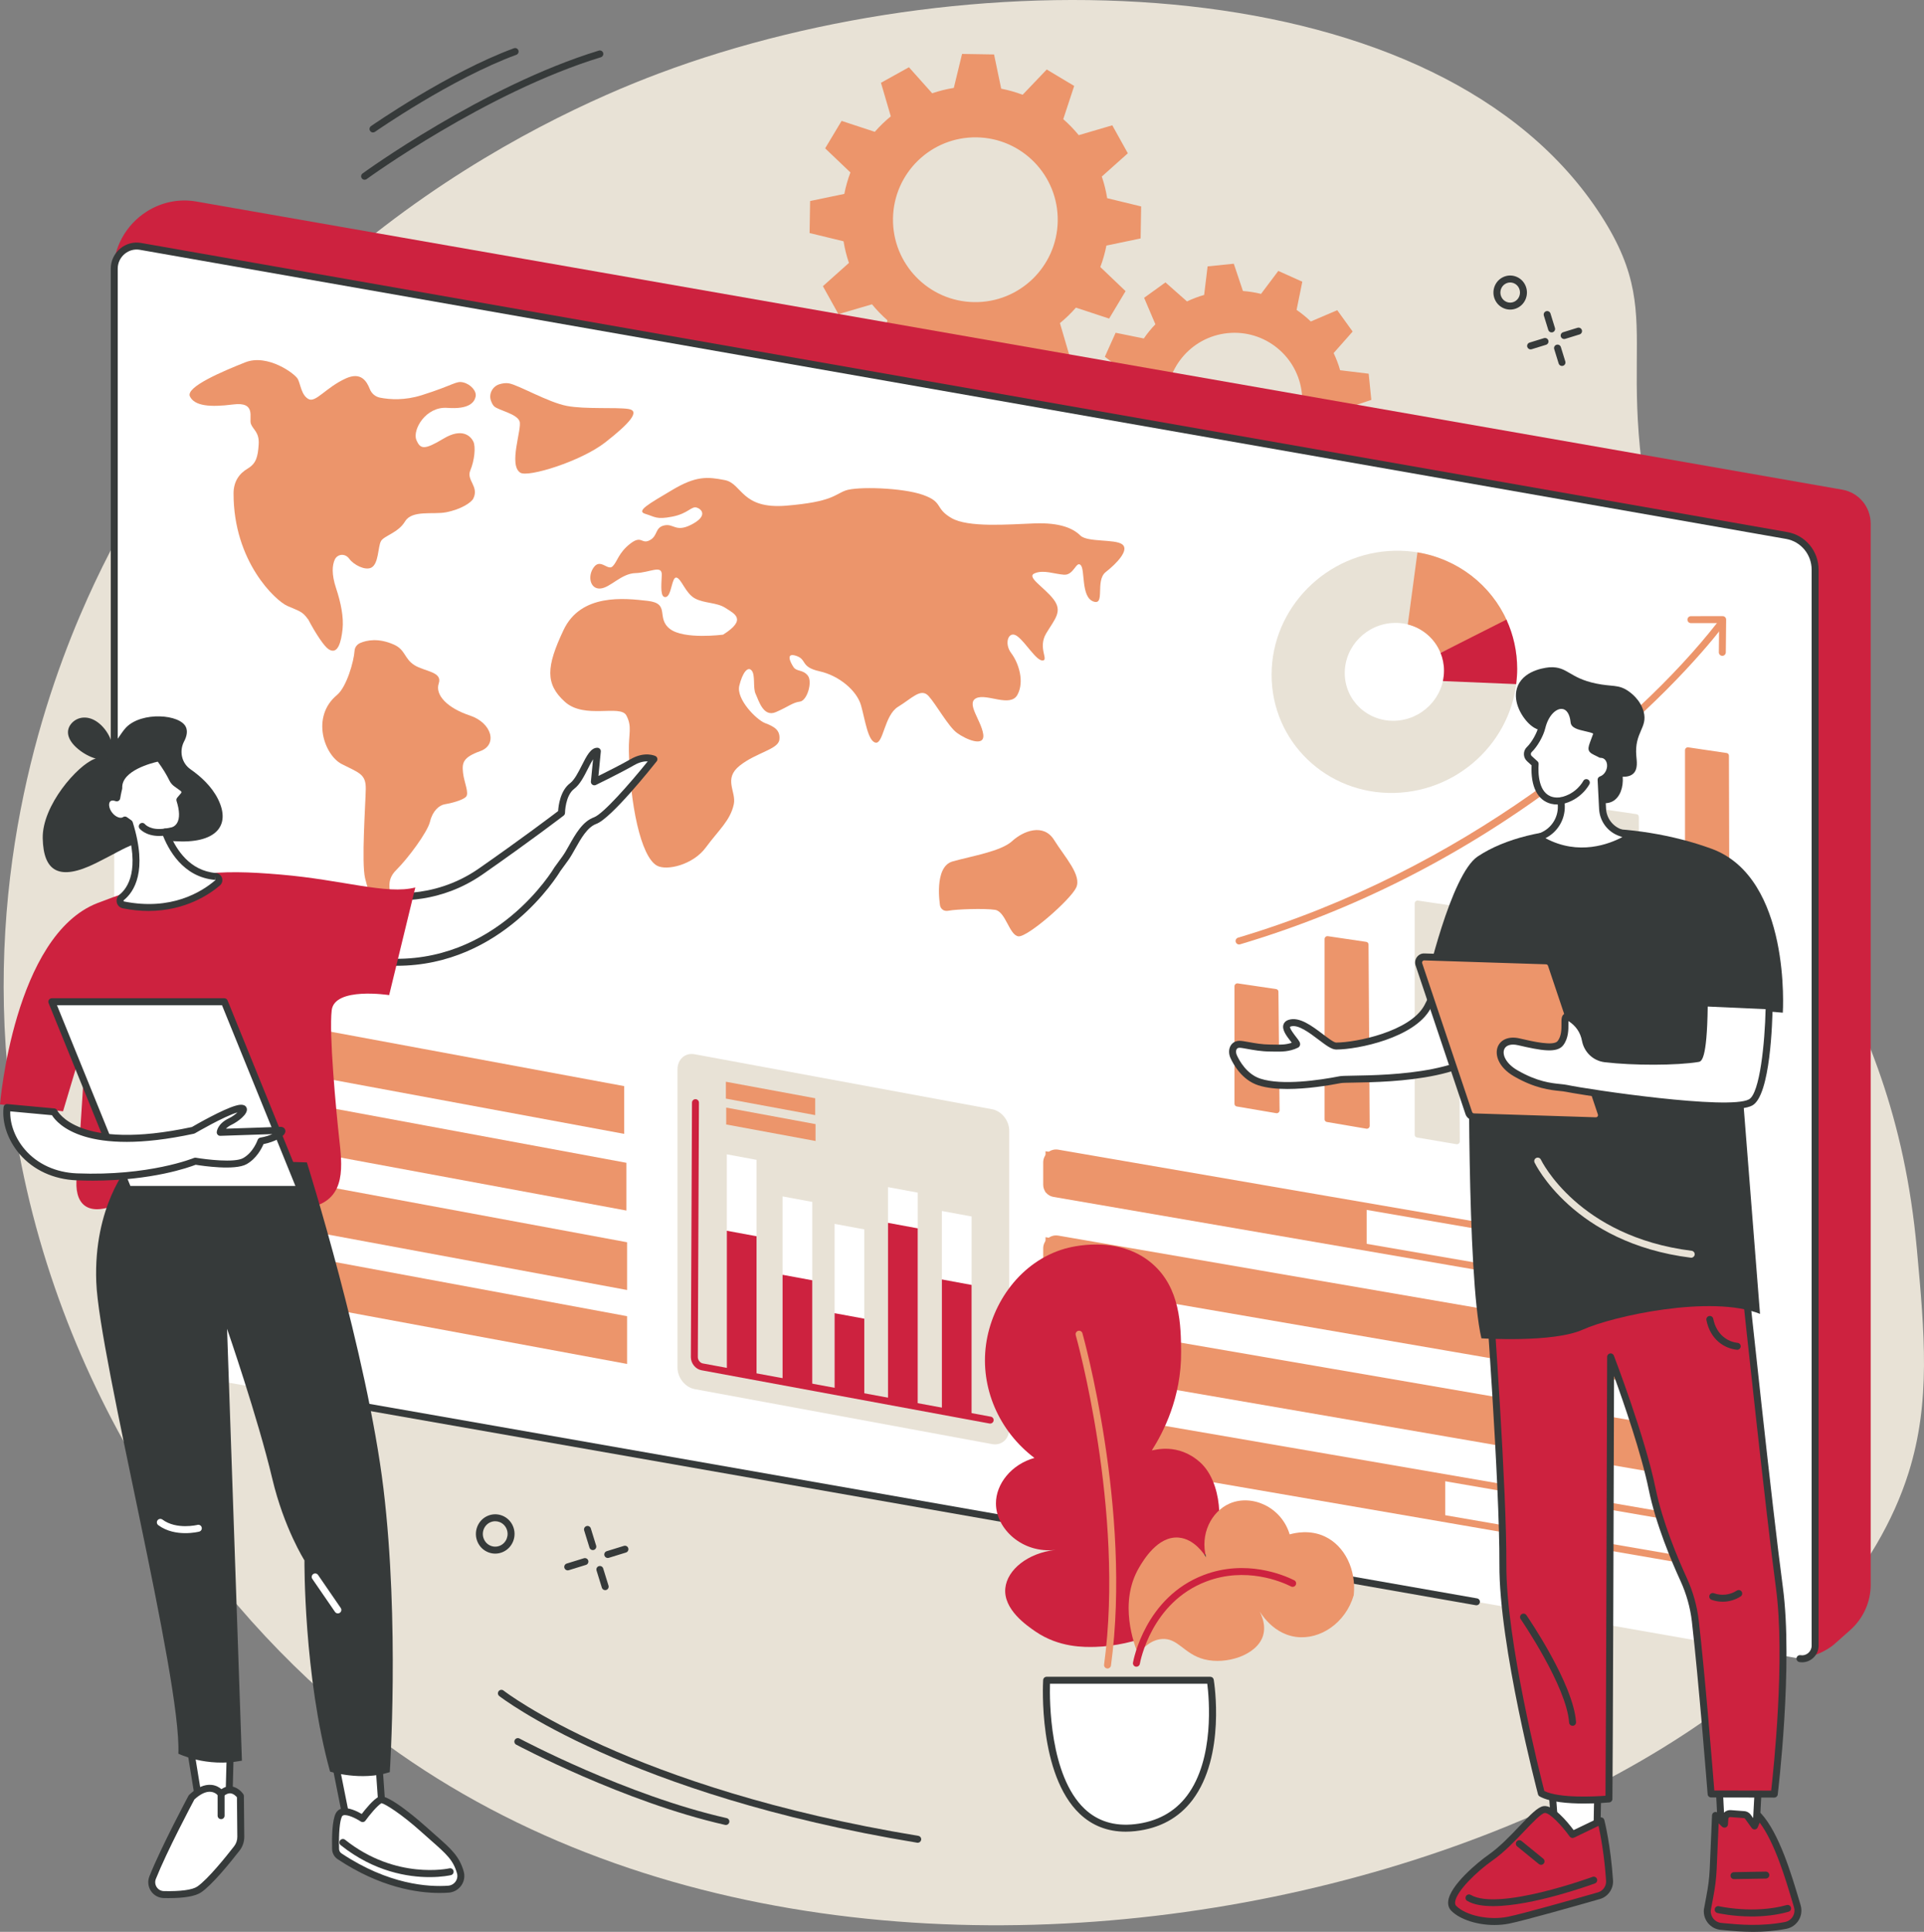
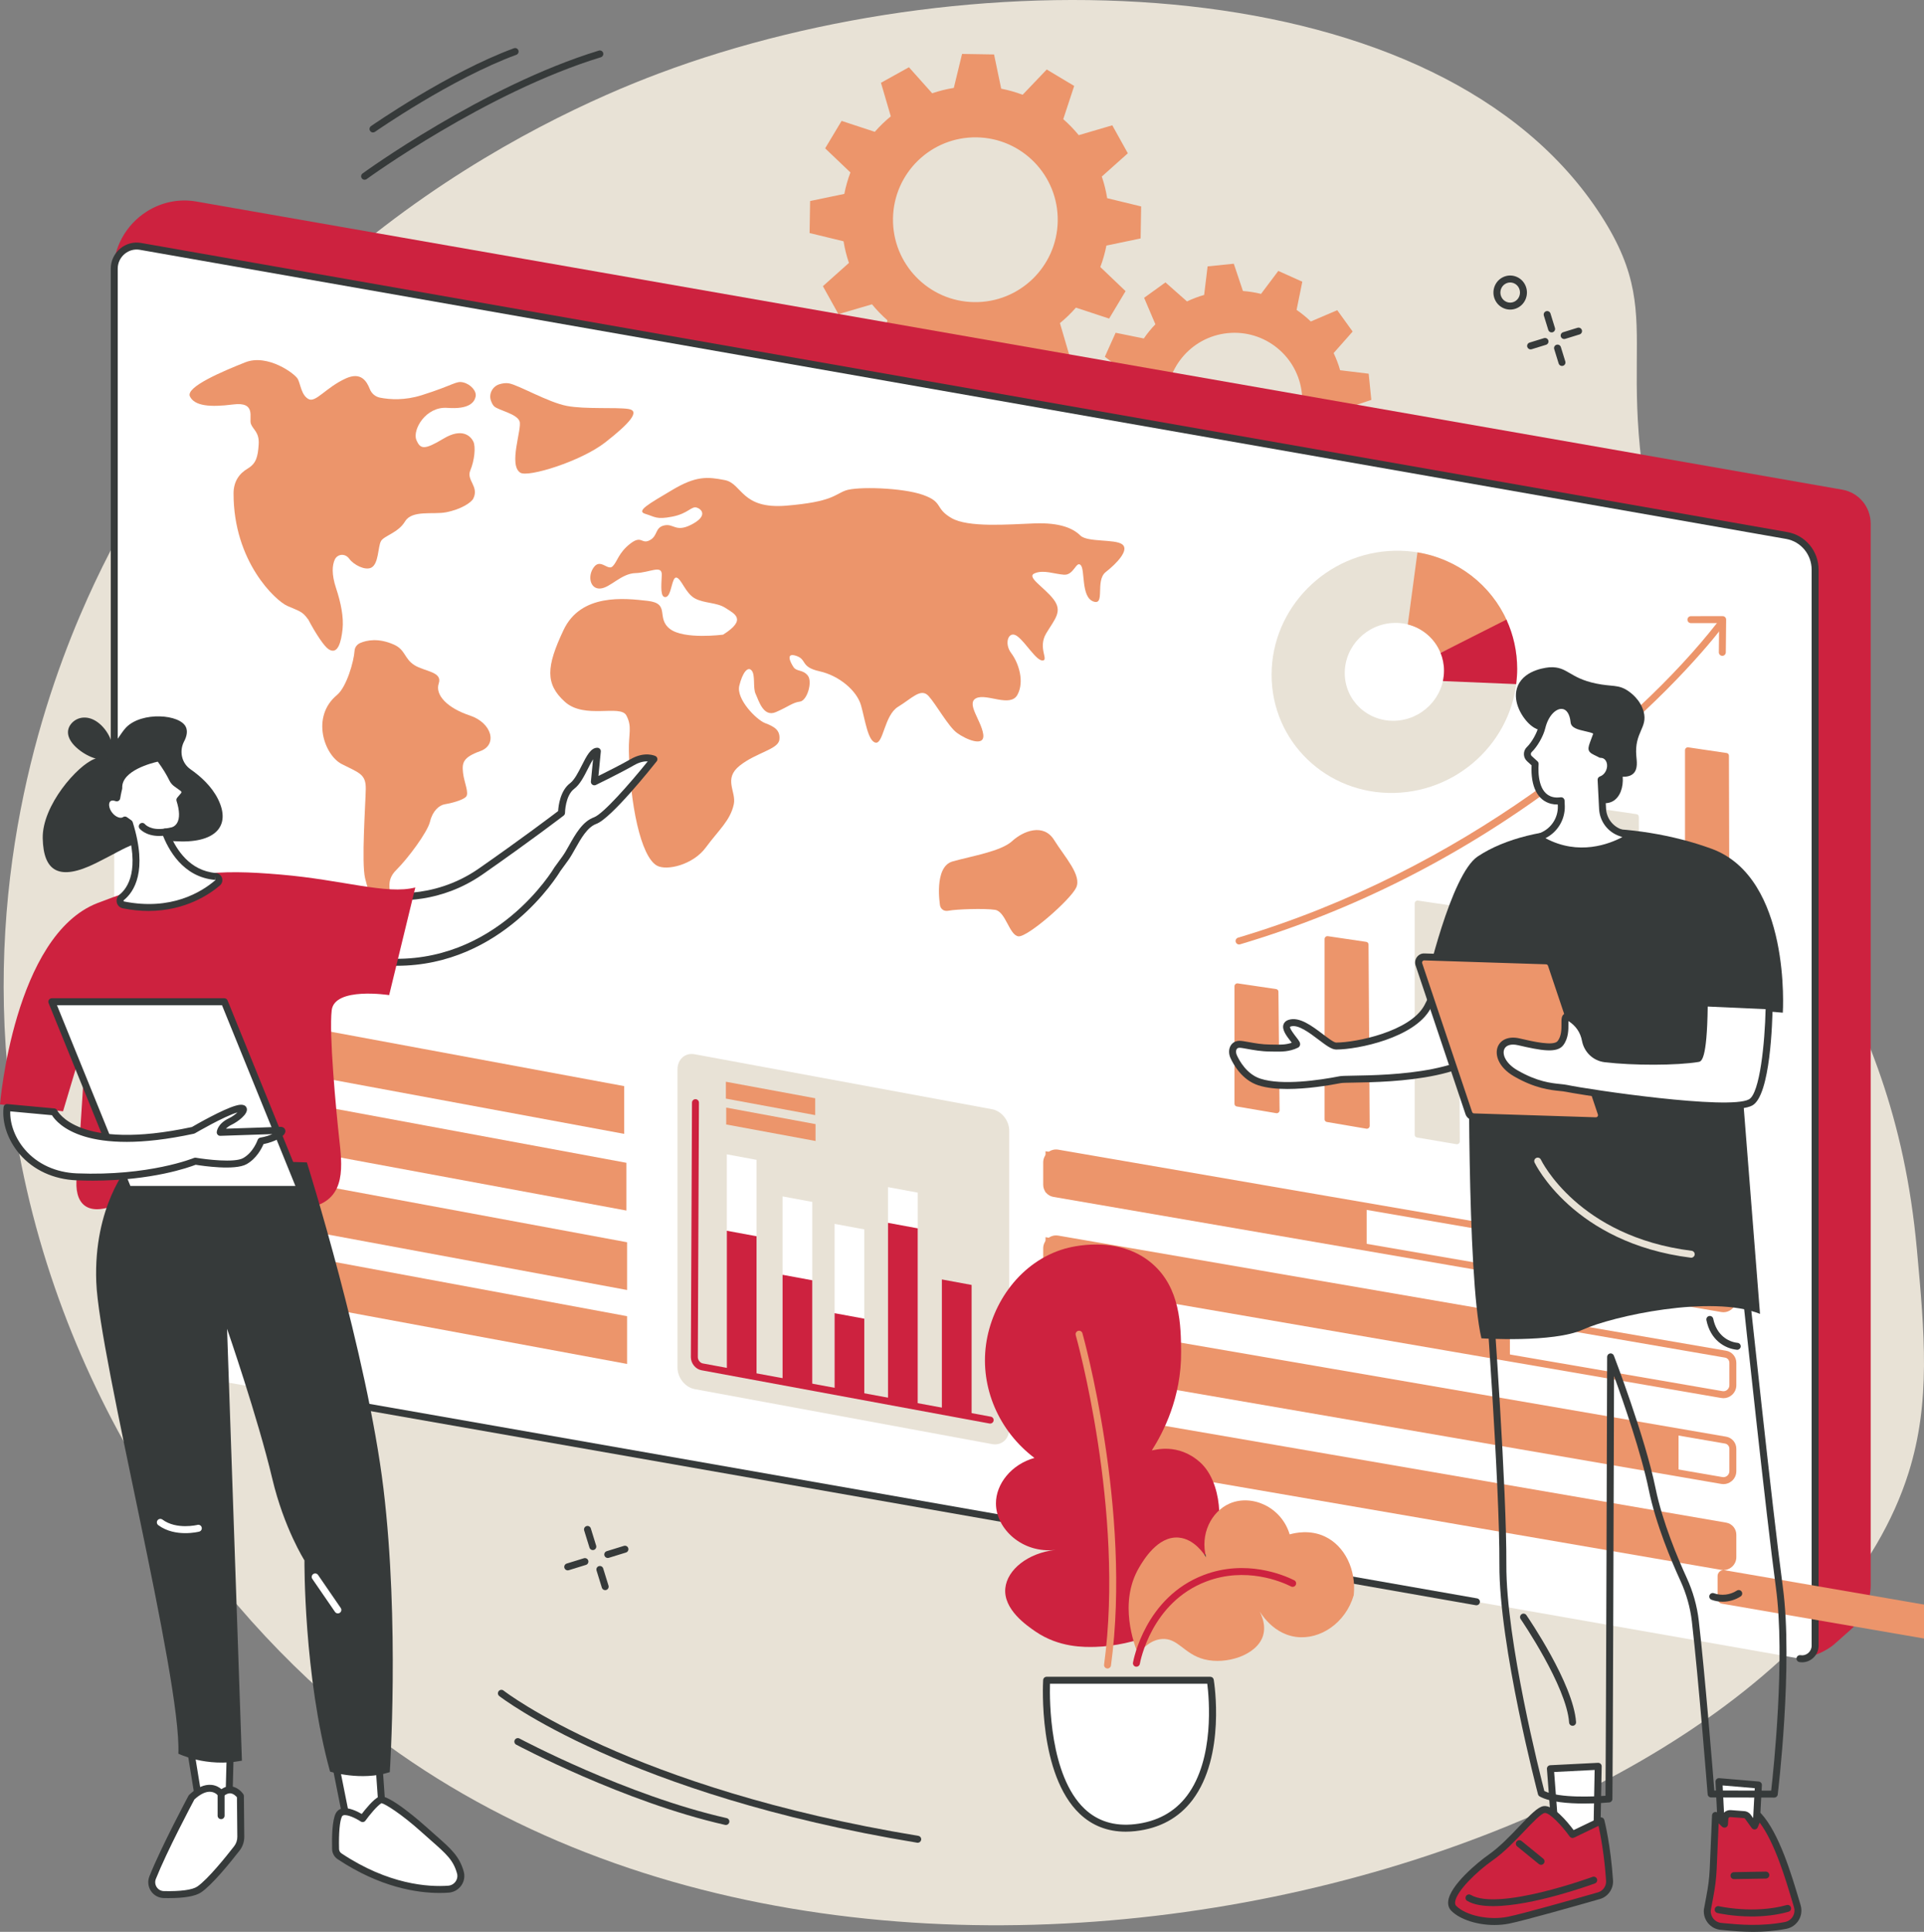
<svg xmlns="http://www.w3.org/2000/svg" id="a" data-name="Illustration" width="829.576" height="832.836" viewBox="0 0 829.576 832.836">
  <rect x="0" y="0" width="829.576" height="832.836" fill="#808080" stroke="none" />
  <g id="b" data-name="Climate data share and use">
    <path d="M37.805,257.817c-17.918,39.812-44.44,116.03-33.78,210.828,13.677,121.629,81.389,217.519,147.254,271.403,218.562,178.803,618.664,63.291,671.647-105.137,9.612-30.557,6.91-60.027,3.584-96.291-10.576-115.338-66.289-149.62-103.757-272.084-34.098-111.45-.48-123.991-32.365-173.538C621.222-14.483,421.566-19.9,284.187,31.629c-52.768,19.793-180.814,80.505-246.382,226.188Z" fill="#e8e2d6" />
    <g>
      <path d="M591.282,172.398l-1.149-11.295-12.31-1.49c-.734-2.568-1.668-5.042-2.797-7.399l8.203-9.279-6.643-9.207-11.409,4.866c-1.899-1.831-3.947-3.5-6.123-4.992l2.468-12.155-10.356-4.652-7.437,9.904c-2.536-.631-5.148-1.048-7.811-1.25l-3.939-11.758-11.295,1.149-1.49,12.31c-2.567.734-5.041,1.668-7.398,2.797l-9.279-8.203-9.207,6.643,4.865,11.409c-1.831,1.899-3.501,3.947-4.992,6.123l-12.155-2.468-4.652,10.356,9.904,7.436c-.632,2.536-1.048,5.148-1.25,7.811l-11.758,3.939,1.149,11.295,12.31,1.49c.734,2.568,1.668,5.042,2.798,7.399l-8.203,9.279,6.643,9.207,11.409-4.866c1.899,1.831,3.947,3.5,6.123,4.992l-2.468,12.155,10.356,4.652,7.436-9.904c2.536.632,5.148,1.048,7.81,1.25l3.939,11.758,11.295-1.149,1.49-12.31c2.568-.734,5.042-1.668,7.399-2.797l9.279,8.203,9.207-6.643-4.866-11.408c1.831-1.899,3.501-3.948,4.992-6.123l12.155,2.468,4.652-10.356-9.904-7.437c.632-2.536,1.048-5.148,1.25-7.811l11.758-3.939ZM535.235,201.772c-16.058,1.634-30.401-10.059-32.035-26.118-1.634-16.058,10.059-30.401,26.118-32.034,16.058-1.634,30.401,10.059,32.034,26.117,1.634,16.059-10.059,30.401-26.117,32.035Z" fill="#ec956b" />
      <path d="M491.805,102.792l.225-13.796-14.645-3.555c-.52-3.204-1.293-6.323-2.32-9.329l11.225-10.028-6.703-12.06-14.464,4.244c-2.031-2.48-4.264-4.788-6.678-6.899l4.714-14.318-11.835-7.093-10.389,10.892c-2.971-1.124-6.063-1.999-9.248-2.623l-3.076-14.753-13.796-.225-3.556,14.645c-3.203.52-6.323,1.294-9.329,2.32l-10.028-11.225-12.06,6.703,4.244,14.464c-2.481,2.031-4.788,4.264-6.899,6.677l-14.317-4.714-7.093,11.835,10.892,10.389c-1.124,2.971-1.999,6.063-2.623,9.248l-14.753,3.076-.225,13.796,14.645,3.555c.52,3.204,1.293,6.323,2.32,9.329l-11.225,10.028,6.703,12.06,14.464-4.244c2.031,2.48,4.264,4.788,6.677,6.899l-4.713,14.317,11.835,7.093,10.389-10.891c2.971,1.124,6.063,1.999,9.248,2.623l3.076,14.753,13.796.225,3.555-14.645c3.204-.52,6.323-1.293,9.329-2.32l10.028,11.225,12.06-6.703-4.244-14.464c2.481-2.031,4.788-4.265,6.899-6.677l14.318,4.714,7.093-11.835-10.891-10.389c1.124-2.971,1.999-6.063,2.623-9.248l14.753-3.075ZM419.969,130.245c-19.614-.32-35.255-16.48-34.935-36.095.32-19.614,16.48-35.255,36.094-34.935,19.614.32,35.255,16.48,34.935,36.094-.32,19.614-16.48,35.256-36.094,34.936Z" fill="#ec956b" />
    </g>
    <g>
      <g>
        <path d="M797.764,702.726l-6.69,5.939c-3.775,3.352-11.048,6.651-15.9,5.788l-709.118-126.102c-9.392-1.67-13.917-11.556-13.985-21.173l-3.212-449.796c-.075-10.516,5.405-20.477,14.409-26.191,6.396-4.059,14.002-5.604,21.302-4.326l709.75,124.233c7.146,1.251,12.267,7.389,12.267,14.704v457.478c0,7.369-3.225,14.477-8.822,19.446Z" fill="#cd223f" />
        <path d="M776.095,715.041l-707.973-124.317c-10.988-1.93-18.861-11.397-18.861-22.681V115.785c0-5.959,5.449-10.598,11.252-9.579l709.851,124.646c7.146,1.255,12.267,7.412,12.267,14.751v463.874c0,3.461-3.165,6.156-6.536,5.564Z" fill="#fff" />
        <path d="M636.609,692.048c-.086,0-.174-.007-.262-.023l-483.032-84.818c-.815-.144-1.361-.921-1.218-1.737.144-.815.919-1.365,1.737-1.218l483.032,84.818c.815.144,1.361.921,1.218,1.737-.128.728-.761,1.24-1.476,1.24Z" fill="#363a3a" />
        <path d="M777.027,716.623c-.398,0-.796-.034-1.192-.104-.815-.144-1.361-.921-1.218-1.737.144-.815.92-1.361,1.737-1.218,1.153.199,2.349-.128,3.278-.908.952-.8,1.498-1.958,1.498-3.179V245.604c0-6.569-4.637-12.151-11.026-13.273L60.252,107.684c-2.298-.401-4.683.253-6.527,1.8-1.885,1.583-2.966,3.88-2.966,6.302v241.439c0,.828-.672,1.5-1.5,1.5s-1.5-.672-1.5-1.5V115.786c0-3.311,1.472-6.444,4.037-8.599,2.524-2.12,5.797-3.015,8.976-2.458l709.852,124.647c7.826,1.375,13.507,8.199,13.507,16.228v463.873c0,2.109-.936,4.105-2.569,5.477-1.295,1.087-2.899,1.669-4.534,1.669Z" fill="#363a3a" />
      </g>
      <g>
        <g>
          <path d="M155.351,277.179c-1.429.606-2.384,1.903-2.474,3.358-.282,4.563-3.429,15.639-7.587,19.089-11.334,9.403-5.434,25.91,2.033,29.747,7.467,3.836,10.507,4.249,10.389,10.799-.118,6.55-1.91,31.755-.292,38.435,1.619,6.68,5.407,17.621,7.75,20.255,2.344,2.634,8.277,4.443,5.502-5.056-2.776-9.499-4.626-14.01.267-18.838,4.894-4.828,13.408-16.219,14.481-20.785s3.968-7.083,6.342-7.453c2.374-.37,7.469-1.63,9.09-3.149,1.622-1.519-.779-6.344-1.212-10.476-.433-4.132-.171-6.572,7.414-9.286,7.585-2.714,5.099-12.192-4.481-15.365-9.58-3.174-15.107-8.778-13.397-13.843s-6.164-5.105-10.534-7.891c-4.37-2.785-3.82-6.607-8.779-8.818-6.702-2.988-11.749-1.895-14.512-.722Z" fill="#ec956b" />
          <path d="M202.781,202.8c1.808-4.238,2.411-10.198,1.3-12.467-1.112-2.269-4.765-6.094-12.87-1.232-8.106,4.862-9.986,4.722-11.701.494-1.714-4.227,3.987-14.461,13.393-13.761s11.635-2.412,12.166-4.832c.53-2.42-2.136-5.352-5.303-6.135-3.167-.782-3.907,1.075-17.925,5.497-7.264,2.292-13.588,1.937-17.996,1.064-1.998-.396-3.621-1.77-4.372-3.662-1.372-3.459-3.836-7.582-10.365-4.621-8.587,3.894-12.979,10.573-16.068,8.9-3.089-1.673-3.417-6.231-4.595-8.585-1.178-2.354-13.111-11.075-22.711-7.256-9.6,3.818-25.854,10.644-23.838,14.709,2.016,4.065,8.477,4.753,18.625,3.449,10.148-1.304,6.725,5.859,7.678,8.403.953,2.544,3.702,3.573,3.336,8.904-.367,5.331-1.079,8.162-4.786,10.359-3.708,2.197-6.038,5.655-6.046,10.678-.043,29.418,18.123,46.274,23.194,48.507s6.489,2.338,8.795,5.601c.06.085.124.143.188.195,3.425,6.508,6.898,11.519,8.594,12.729,4.279,3.052,5.674-3.345,6.226-8.496.552-5.151-.738-11.476-2.786-17.641-2.048-6.166-1.642-9.962-.574-12.342,1.068-2.38,4.38-2.953,6.268-.353s6.824,5.15,9.471,3.81c3.252-1.647,2.851-9.074,4.187-11.434,1.337-2.36,7.423-3.547,10.393-8.517,2.971-4.972,12.189-2.874,17.564-3.898,6.684-1.274,11.025-4.28,11.847-5.933,2.604-5.235-3.097-7.894-1.288-12.131Z" fill="#ec956b" />
          <path d="M215.326,165.655c-3.018.931-4.688,4.203-3.627,7.125.361.996.823,1.902,1.402,2.428,1.842,1.672,9.832,3.169,10.934,6.45s-4.937,18.842.334,22.136c3.362,2.101,26.129-4.893,36.619-13.097s15.326-13.618,9.88-14.402c-5.447-.784-18.427.2-26.417-1.297s-20.804-8.97-24.96-9.722c-1.39-.252-2.844-.029-4.165.378Z" fill="#ec956b" />
          <path d="M311.813,273.592s-16.919,2.261-23.003-2.497c-6.084-4.758.395-10.927-9.567-12.061-9.962-1.134-28.733-3.315-36.251,12.559-7.518,15.874-7.923,23.279.562,30.955,8.486,7.676,23.939,1.001,26.518,5.889s.923,7.801,1.072,15.341c.442,22.404,5.048,45.568,12.158,49.427,4.246,2.305,15.557-.406,21.006-7.826s10.603-11.634,12.083-18.665c1.155-5.487-4.649-10.912,2.558-16.635,7.206-5.724,16.649-6.977,17.106-11.247.457-4.27-2.496-5.664-6.219-7.115s-12.469-10.32-11.075-16.086,3.725-8.527,5.363-6.538c1.638,1.99.43,7.503,1.696,10.088,1.266,2.585,3.227,10.202,8.728,7.81s7.23-4.131,10.357-4.52,5.551-8.614,3.367-11.267-4.765-1.6-6.097-3.567c-1.332-1.967-3.624-6.496,1.141-4.896,4.765,1.6,1.646,4.792,10.085,6.666,8.438,1.874,16.074,8.358,17.861,14.717,1.787,6.359,2.97,15.475,6.304,16.035,3.334.56,3.739-11.862,9.679-15.466,5.94-3.604,9.836-8.295,13.145-4.624s8.472,13.083,12.186,15.85c3.715,2.767,12.26,6.517,11.359.535s-7.52-13.323-2.97-15.475c4.55-2.151,14.668,4.206,17.745-1.479s.537-13.657-2.706-17.945c-3.243-4.288-1.084-10.042,2.631-7.275,3.715,2.767,8.124,10.567,10.912,10.463,2.788-.104-2.192-5.455,1.563-11.713,3.756-6.257,7.18-9.426,3.118-14.71-4.062-5.283-11.93-9.605-8.058-11.185,3.872-1.579,8.298.307,12.583.626,4.285.319,5.286-6.143,7.23-4.131,1.944,2.013.075,13.703,5.419,15.657,5.344,1.955.653-8.979,5.369-12.674,4.715-3.695,10.274-9.507,7.139-11.92-3.135-2.413-15.032-.809-18.101-3.839-3.069-3.03-8.653-5.626-19.805-5.211s-28.591,1.916-35.846-2.36c-7.255-4.276-3.284-6.782-12.203-9.937-8.918-3.155-28.607-3.688-33.43-1.869-4.823,1.82-5.766,4.862-25.381,6.514-19.615,1.651-19.036-9.512-26.589-11.009-7.553-1.497-12.451-1.862-22.667,4.226-10.217,6.087-15.784,9.096-11.598,10.342,4.186,1.246,4.666,2.527,11.599,1.176,6.932-1.351,8.215-4.68,10.597-3.88,2.383.8,4.534,3.762-2.324,7.298-6.858,3.536-7.652-.57-11.764.369s-2.639,4.473-6.238,6.384-3.441-2.435-8.496,1.546c-5.055,3.981-5.452,7.688-7.52,9.712-2.068,2.025-5.179-3.499-8.058.333-2.879,3.832-1.638,9.528,2.714,9.23,4.351-.298,9.025-6.487,15.213-6.649,6.188-.162,11.516-3.811,11.325.844-.19,4.655-.753,9.905,1.762,9.47,2.515-.435,2.49-8.842,4.599-8.373,2.109.468,3.897,6.828,7.983,9,4.087,2.172,9.39,1.633,13.137,4.092,3.748,2.458,9.489,4.847-1.009,11.489Z" fill="#ec956b" />
          <path d="M405.337,390.471s-2.883-16.773,5.389-19.1,20.854-4.333,25.674-8.758,13.54-7.822,18.103-.491c4.563,7.331,12.071,15.25,9.495,20.577-2.576,5.327-20.833,21.255-24.813,20.959-3.979-.297-5.538-10.715-10.141-11.426-4.603-.711-16.871-.247-19.923.361-3.217.64-3.784-2.122-3.784-2.122Z" fill="#ec956b" />
        </g>
        <g>
          <g>
            <polygon points="450.801 607.459 450.801 625.137 623.136 654.318 623.136 636.632 450.801 607.459" fill="#ec956b" />
-             <path d="M743.115,676.867c-.306,0-.611-.026-.916-.078l-288.026-49.65c-2.534-.438-4.373-2.636-4.373-5.227v-9.643c0-1.642.727-3.196,1.996-4.265,1.252-1.054,2.877-1.5,4.462-1.23l288.026,49.644c2.534.436,4.373,2.635,4.373,5.228v9.648c0,1.643-.728,3.197-1.997,4.266-1.011.852-2.266,1.308-3.545,1.308ZM455.343,609.696c-.578,0-1.15.21-1.615.602-.59.497-.929,1.216-.929,1.971v9.643c0,1.146.774,2.079,1.883,2.271l288.026,49.65c.715.128,1.446-.085,2.019-.566.591-.498.93-1.217.93-1.972v-9.648c0-1.146-.774-2.08-1.883-2.27l-288.026-49.644c-.134-.023-.27-.035-.404-.035Z" fill="#ec956b" />
+             <path d="M743.115,676.867c-.306,0-.611-.026-.916-.078l-288.026-49.65c-2.534-.438-4.373-2.636-4.373-5.227v-9.643c0-1.642.727-3.196,1.996-4.265,1.252-1.054,2.877-1.5,4.462-1.23l288.026,49.644c2.534.436,4.373,2.635,4.373,5.228v9.648c0,1.643-.728,3.197-1.997,4.266-1.011.852-2.266,1.308-3.545,1.308Zc-.578,0-1.15.21-1.615.602-.59.497-.929,1.216-.929,1.971v9.643c0,1.146.774,2.079,1.883,2.271l288.026,49.65c.715.128,1.446-.085,2.019-.566.591-.498.93-1.217.93-1.972v-9.648c0-1.146-.774-2.08-1.883-2.27l-288.026-49.644c-.134-.023-.27-.035-.404-.035Z" fill="#ec956b" />
          </g>
          <g>
            <polygon points="450.801 570.407 450.801 588.086 723.747 634.862 723.747 617.176 450.801 570.407" fill="#ec956b" />
            <path d="M743.115,639.815c-.305,0-.611-.026-.916-.078l-288.026-49.65c-2.534-.437-4.373-2.635-4.373-5.227v-9.643c0-1.642.727-3.196,1.996-4.265,1.252-1.054,2.877-1.498,4.462-1.23l288.026,49.644c2.534.437,4.373,2.635,4.373,5.227v9.649c0,1.642-.728,3.196-1.996,4.265-1.011.852-2.267,1.308-3.546,1.308ZM455.345,572.644c-.579,0-1.151.211-1.617.602-.59.498-.929,1.216-.929,1.971v9.643c0,1.146.774,2.079,1.883,2.27l288.026,49.65c.708.123,1.446-.084,2.02-.566.59-.497.929-1.216.929-1.971v-9.649c0-1.145-.774-2.079-1.883-2.269l-288.026-49.645c-.134-.023-.269-.035-.402-.035Z" fill="#ec956b" />
          </g>
          <g>
            <polygon points="450.801 533.356 450.801 551.035 651.028 585.272 651.028 567.586 450.801 533.356" fill="#ec956b" />
            <path d="M743.115,602.764c-.305,0-.611-.026-.916-.078l-288.026-49.65c-2.534-.436-4.373-2.635-4.373-5.228v-9.642c0-1.642.727-3.197,1.997-4.266,1.252-1.055,2.882-1.499,4.461-1.229l288.026,49.644c2.534.438,4.373,2.636,4.373,5.227v9.649c0,1.642-.728,3.196-1.996,4.265-1.011.852-2.267,1.308-3.546,1.308ZM455.344,535.593c-.579,0-1.15.21-1.615.602-.591.498-.93,1.217-.93,1.972v9.642c0,1.146.774,2.08,1.883,2.271l288.026,49.65c.708.124,1.446-.083,2.02-.566.59-.497.929-1.216.929-1.971v-9.649c0-1.145-.774-2.079-1.883-2.27l-288.026-49.644c-.134-.024-.269-.035-.403-.035Z" fill="#ec956b" />
          </g>
          <g>
            <polygon points="450.801 496.305 450.801 513.984 589.267 537.31 589.267 519.625 450.801 496.305" fill="#ec956b" />
            <path d="M743.114,565.713c-.305,0-.61-.026-.915-.078l-288.026-49.65c-2.534-.438-4.373-2.636-4.373-5.227v-9.643c0-1.642.727-3.196,1.996-4.265,1.252-1.055,2.877-1.5,4.462-1.229l288.026,49.644c2.534.436,4.373,2.635,4.373,5.227v9.649c0,1.642-.728,3.196-1.996,4.265-1.011.852-2.267,1.309-3.547,1.309ZM455.343,498.542c-.578,0-1.15.21-1.615.602-.59.497-.929,1.216-.929,1.971v9.643c0,1.146.774,2.079,1.883,2.271l288.026,49.65c.715.124,1.446-.085,2.02-.567.59-.498.929-1.216.929-1.971v-9.649c0-1.146-.774-2.08-1.883-2.27l-288.026-49.644c-.134-.024-.27-.035-.404-.035Z" fill="#ec956b" />
          </g>
        </g>
        <g>
          <g>
            <path d="M726.527,323.422v185.854c0,.575.403,1.056.963,1.152l17.05,2.899c.746.127,1.444-.472,1.442-1.237l-.513-186.306c-.002-.583-.417-1.068-.988-1.152l-16.537-2.447c-.738-.109-1.417.484-1.417,1.238Z" fill="#ec956b" />
            <path d="M687.677,349.783v152.809c0,.575.403,1.056.963,1.152l17.049,2.899c.747.127,1.444-.472,1.442-1.238l-.511-153.26c-.002-.583-.418-1.067-.988-1.152l-16.538-2.447c-.738-.109-1.417.484-1.417,1.238Z" fill="#e8e2d6" />
            <path d="M648.827,371.136v124.77c0,.575.403,1.056.963,1.152l17.048,2.898c.747.127,1.445-.473,1.442-1.239l-.51-125.221c-.002-.583-.418-1.066-.988-1.151l-16.538-2.447c-.738-.109-1.417.484-1.417,1.238Z" fill="#e8e2d6" />
            <path d="M609.977,389.486v99.735c0,.575.403,1.056.963,1.152l17.047,2.898c.747.127,1.446-.473,1.442-1.24l-.507-100.186c-.003-.582-.418-1.065-.988-1.15l-16.539-2.448c-.738-.109-1.417.484-1.417,1.238Z" fill="#e8e2d6" />
            <path d="M571.127,404.831v77.705c0,.575.403,1.056.963,1.152l17.045,2.898c.748.127,1.447-.474,1.442-1.242l-.504-78.155c-.004-.581-.419-1.064-.988-1.148l-16.541-2.448c-.738-.109-1.417.484-1.417,1.238Z" fill="#ec956b" />
            <path d="M532.277,425.183v50.668c0,.575.403,1.057.963,1.152l17.04,2.897c.75.128,1.449-.477,1.442-1.246l-.496-51.116c-.006-.58-.42-1.06-.988-1.144l-16.544-2.448c-.738-.109-1.417.484-1.417,1.238Z" fill="#ec956b" />
          </g>
          <g>
            <path d="M534.247,407.172c-.646,0-1.243-.421-1.436-1.072-.236-.794.216-1.629,1.01-1.865,96.487-28.719,171.482-90.953,206.387-135.521.51-.652,1.453-.767,2.105-.256.652.511.767,1.453.256,2.105-8.218,10.493-31.664,38.121-71.789,67.951-41.803,31.079-87.595,54.158-136.104,68.596-.142.043-.287.062-.429.062Z" fill="#ec956b" />
            <path d="M742.617,282.734h-.016c-.829-.009-1.493-.688-1.484-1.516l.135-12.595-12.173.012c-.828,0-1.5-.671-1.501-1.499-.001-.828.67-1.5,1.499-1.501l13.69-.013c.4,0,.785.16,1.066.444.282.285.438.671.435,1.071l-.15,14.111c-.009.823-.679,1.484-1.5,1.484Z" fill="#ec956b" />
          </g>
        </g>
        <g>
          <path d="M601.221,237.434c-29.242.697-52.946,24.632-52.946,53.461s23.705,51.634,52.946,50.937c29.241-.697,52.945-24.633,52.945-53.461s-23.705-51.634-52.945-50.937ZM601.221,310.73c-11.818.282-21.399-8.935-21.399-20.586s9.58-21.325,21.399-21.607c11.818-.282,21.398,8.935,21.398,20.586s-9.58,21.325-21.398,21.607Z" fill="#e8e2d6" />
          <path d="M611.163,238.129l-4.161,31.071c6.473,1.635,11.695,6.216,14.125,12.26l28.686-13.722c-6.867-15.454-21.248-26.762-38.651-29.609Z" fill="#ec956b" />
          <path d="M621.127,281.46c.951,2.365,1.491,4.943,1.491,7.664,0,1.539-.177,3.041-.495,4.493l31.614,1.31c.272-2.152.429-4.337.429-6.555,0-7.615-1.668-14.802-4.641-21.254l-28.398,14.342Z" fill="#cd223f" />
        </g>
        <g>
          <path d="M427.754,622.556l-128.24-23.707c-4.085-.755-7.397-4.904-7.397-9.267v-128.561c0-4.363,3.312-7.288,7.397-6.532l128.24,23.707c4.086.755,7.398,4.904,7.398,9.267v128.561c0,4.363-3.312,7.288-7.398,6.532Z" fill="#e8e2d6" />
          <g>
            <polygon points="326.201 592.838 313.383 590.469 313.383 497.646 326.201 500.015 326.201 592.838" fill="#fff" />
            <polygon points="326.201 592.838 313.383 590.469 313.383 530.583 326.201 532.952 326.201 592.838" fill="#cd223f" />
            <polygon points="350.234 597.281 337.416 594.912 337.416 515.777 350.234 518.146 350.234 597.281" fill="#fff" />
            <polygon points="350.234 597.281 337.416 594.912 337.416 549.57 350.234 551.939 350.234 597.281" fill="#cd223f" />
            <polygon points="372.665 601.856 359.847 599.486 359.847 527.623 372.665 529.993 372.665 601.856" fill="#fff" />
            <polygon points="372.665 601.856 359.847 599.486 359.847 566.121 372.665 568.491 372.665 601.856" fill="#cd223f" />
            <polygon points="395.697 606.969 382.879 604.6 382.879 511.776 395.697 514.146 395.697 606.969" fill="#fff" />
            <polygon points="395.697 606.969 382.879 604.6 382.879 527.175 395.697 529.545 395.697 606.969" fill="#cd223f" />
-             <polygon points="418.929 610.836 406.111 608.467 406.111 522.06 418.929 524.429 418.929 610.836" fill="#fff" />
            <polygon points="418.929 610.836 406.111 608.467 406.111 551.575 418.929 553.944 418.929 610.836" fill="#cd223f" />
          </g>
          <path d="M426.942,613.71c-.091,0-.183-.008-.274-.025l-124.214-22.963c-2.577-.476-4.586-2.976-4.574-5.69l.485-109.676c.004-.826.675-1.493,1.5-1.493h.007c.828.004,1.497.679,1.493,1.507l-.485,109.676c-.006,1.243.984,2.518,2.119,2.728l124.214,22.963c.814.15,1.354.933,1.202,1.747-.133.723-.764,1.228-1.473,1.228Z" fill="#cd223f" />
          <g>
            <polygon points="351.496 480.737 312.982 473.617 312.982 466.345 351.496 473.465 351.496 480.737" fill="#ec956b" />
            <polygon points="351.636 491.884 313.122 484.765 313.122 477.493 351.636 484.613 351.636 491.884" fill="#ec956b" />
          </g>
        </g>
        <g>
          <polygon points="269.141 488.823 71.474 452.179 71.474 431.592 269.141 468.235 269.141 488.823" fill="#ec956b" />
          <polygon points="270.067 521.868 72.4 485.225 72.4 464.637 270.067 501.281 270.067 521.868" fill="#ec956b" />
          <polygon points="270.375 556.126 72.708 519.483 72.708 498.895 270.375 535.539 270.375 556.126" fill="#ec956b" />
          <polygon points="270.374 588.003 72.707 551.36 72.707 530.772 270.374 567.416 270.374 588.003" fill="#ec956b" />
        </g>
      </g>
    </g>
    <g>
      <g>
        <path d="M255.601,668.252c-.641,0-1.234-.413-1.434-1.057l-2.29-7.409c-.244-.792.199-1.632.99-1.877.794-.242,1.633.199,1.877.99l2.29,7.409c.244.792-.199,1.632-.99,1.877-.148.045-.297.066-.443.066Z" fill="#363a3a" />
        <path d="M260.935,685.513c-.64,0-1.233-.413-1.433-1.057l-2.29-7.41c-.244-.792.199-1.632.99-1.877.798-.238,1.633.2,1.877.99l2.29,7.41c.244.792-.199,1.632-.99,1.877-.148.045-.297.066-.444.066Z" fill="#363a3a" />
        <path d="M244.789,676.991c-.641,0-1.234-.413-1.434-1.057-.244-.792.199-1.632.99-1.877l7.409-2.29c.794-.241,1.632.199,1.877.99.244.792-.199,1.632-.99,1.877l-7.409,2.29c-.148.045-.297.066-.443.066Z" fill="#363a3a" />
        <path d="M262.049,671.656c-.641,0-1.234-.413-1.434-1.057-.244-.792.199-1.632.99-1.877l7.409-2.29c.792-.243,1.633.2,1.877.99.244.792-.199,1.632-.99,1.877l-7.409,2.29c-.147.045-.297.066-.443.066Z" fill="#363a3a" />
      </g>
      <g>
        <path d="M669.017,143.308c-.641,0-1.234-.413-1.433-1.057l-1.919-6.206c-.245-.792.198-1.632.989-1.876.792-.244,1.633.199,1.876.989l1.919,6.206c.245.792-.198,1.632-.989,1.876-.148.046-.297.067-.443.067Z" fill="#363a3a" />
        <path d="M673.485,157.766c-.641,0-1.234-.413-1.434-1.058l-1.918-6.207c-.244-.791.199-1.631.991-1.876.793-.238,1.632.2,1.876.991l1.918,6.207c.244.791-.199,1.631-.991,1.876-.148.045-.296.066-.442.066Z" fill="#363a3a" />
        <path d="M659.959,150.627c-.641,0-1.234-.413-1.433-1.057-.245-.792.198-1.632.989-1.876l6.207-1.919c.793-.244,1.633.198,1.876.989.245.792-.198,1.632-.989,1.876l-6.207,1.919c-.147.046-.297.067-.443.067Z" fill="#363a3a" />
        <path d="M674.417,146.159c-.641,0-1.234-.413-1.434-1.057-.244-.792.199-1.632.99-1.877l6.206-1.918c.792-.24,1.633.199,1.877.99.244.792-.199,1.632-.99,1.877l-6.206,1.918c-.148.045-.297.066-.443.066Z" fill="#363a3a" />
      </g>
-       <path d="M213.528,669.773c-1.005,0-2.012-.187-2.978-.562-2.101-.816-3.755-2.419-4.658-4.512-1.842-4.27.072-9.274,4.266-11.156,2.023-.91,4.279-.969,6.346-.164,2.101.816,3.754,2.419,4.656,4.512,1.842,4.269-.071,9.273-4.266,11.156-1.077.484-2.22.727-3.365.727ZM213.524,655.817c-.728,0-1.453.154-2.139.462-2.706,1.216-3.936,4.459-2.74,7.231.583,1.35,1.645,2.381,2.991,2.904,1.314.511,2.744.473,4.028-.105,2.707-1.216,3.936-4.46,2.74-7.232-.582-1.349-1.644-2.38-2.989-2.903-.613-.238-1.253-.358-1.892-.358ZM210.771,654.911h.01-.01Z" fill="#363a3a" />
      <path d="M651.155,133.466c-.872,0-1.746-.163-2.584-.488-1.82-.708-3.255-2.097-4.037-3.91-1.595-3.697.064-8.032,3.697-9.663,1.756-.789,3.709-.841,5.503-.143,1.82.707,3.254,2.096,4.036,3.909,1.595,3.698-.065,8.033-3.697,9.664-.935.42-1.926.631-2.918.631ZM651.151,121.776c-.575,0-1.149.122-1.691.365-2.146.964-3.12,3.538-2.172,5.738.462,1.07,1.304,1.888,2.37,2.302,1.04.404,2.17.375,3.186-.082,2.146-.964,3.12-3.538,2.172-5.739-.462-1.069-1.304-1.887-2.369-2.302-.485-.188-.991-.282-1.496-.282Z" fill="#363a3a" />
      <path d="M395.699,794.419c-.081,0-.163-.006-.246-.02-125.231-20.617-179.661-62.809-180.196-63.233-.648-.514-.759-1.457-.244-2.106.515-.649,1.457-.76,2.106-.246.53.42,54.452,42.15,178.822,62.625.817.135,1.37.906,1.236,1.725-.121.734-.758,1.256-1.479,1.256Z" fill="#363a3a" />
      <path d="M312.984,786.763c-.109,0-.221-.012-.332-.037-43.666-9.884-89.623-34.351-90.082-34.597-.73-.392-1.006-1.301-.614-2.03.392-.73,1.3-1.005,2.03-.614.456.244,46.066,24.523,89.328,34.315.808.183,1.315.986,1.132,1.794-.157.696-.776,1.169-1.462,1.169Z" fill="#363a3a" />
      <path d="M157.214,77.491c-.462,0-.918-.213-1.212-.614-.489-.669-.343-1.607.325-2.097.514-.375,51.88-37.682,101.866-52.966.791-.244,1.631.202,1.873.996.242.792-.204,1.631-.996,1.873-49.507,15.138-100.463,52.146-100.972,52.519-.268.195-.577.289-.885.289Z" fill="#363a3a" />
      <path d="M160.827,57.103c-.473,0-.939-.224-1.23-.641-.475-.679-.309-1.614.37-2.089.329-.23,33.236-23.136,61.62-33.565.779-.286,1.64.114,1.926.891.285.777-.113,1.64-.891,1.926-28.014,10.294-60.61,32.979-60.936,33.208-.262.183-.561.27-.858.27Z" fill="#363a3a" />
    </g>
    <g>
      <g>
        <g>
          <path d="M164.314,385.907s21.75,4.578,43.045-10.273c21.295-14.851,34.76-25.214,34.76-25.214,0,0,.039-8.169,4.599-11.586s7.266-15.052,10.838-14.971l-1.279,13.189s10.818-5.254,16.356-8.459c5.538-3.206,9.326-1.302,9.326-1.302,0,0-19.171,24.222-25.345,26.469-6.174,2.247-9.426,11.545-12.867,16.274l-3.441,4.73s-25.487,44.052-75.991,39.8v-28.657Z" fill="#fff" />
          <path d="M171.053,416.35c-2.236,0-4.524-.095-6.865-.291-.776-.065-1.374-.716-1.374-1.495v-28.657c0-.451.204-.879.555-1.164.351-.285.812-.396,1.253-.304.212.042,21.402,4.245,41.879-10.036,18.631-12.992,31.394-22.648,34.147-24.746.134-2.24.891-8.814,5.17-12.023,1.859-1.394,3.548-4.723,5.038-7.659,2.07-4.082,3.861-7.612,6.659-7.612h.074c.417.01.812.192,1.089.504.276.312.411.726.371,1.141l-1.02,10.513c3.504-1.734,10.007-5,13.851-7.226,6.17-3.569,10.567-1.438,10.752-1.344.402.202.693.575.791,1.016.098.44-.009.901-.289,1.255-1.988,2.514-19.618,24.623-26.007,26.947-3.887,1.415-6.654,6.346-9.096,10.695-1.048,1.866-2.037,3.629-3.072,5.053l-3.399,4.673c-1.186,1.98-25.087,40.761-70.506,40.761ZM165.814,413.173c48.058,3.206,72.945-38.733,73.192-39.161.026-.045.055-.089.086-.132l3.441-4.73c.932-1.28,1.879-2.968,2.882-4.755,2.697-4.805,5.754-10.251,10.687-12.046,3.97-1.444,15.498-14.572,23.186-24.12-1.375-.06-3.421.224-5.905,1.66-5.521,3.197-16.008,8.296-16.451,8.512-.486.236-1.065.192-1.512-.118-.445-.31-.689-.836-.637-1.376l.931-9.592c-.792,1.274-1.617,2.901-2.184,4.017-1.718,3.387-3.494,6.889-5.914,8.702-3.899,2.922-3.996,10.32-3.997,10.394-.003.462-.219.899-.585,1.18-.135.104-13.737,10.554-34.816,25.255-18.276,12.744-36.65,11.577-42.403,10.807v25.503Z" fill="#363a3a" />
        </g>
        <path d="M179.07,382.591l-11.277,46.41s-23.56-3.693-24.77,6.523c-1.211,10.216,1.884,43.002,3.172,54.786s3.388,26.235-11.513,29.975c-14.902,3.741-69.239-7.642-83.473-1.373-14.234,6.269-19.287-.524-18.109-11.57,1.178-11.046,4.049-61.576,4.049-61.576l-9.966,33.315-27.181-2.955s6.006-72.893,42.091-86.826c36.085-13.933,51.975-14.558,78.933-12.262,26.958,2.296,45.736,8.758,58.046,5.555Z" fill="#cd223f" />
        <g>
          <path d="M79.38,319.629c-2.189,4.185-1.103,9.322,2.772,12.022,4.263,2.97,9.094,7.283,11.86,12.867,5.74,11.585-1.1,19.284-18.671,18.13-17.57-1.154-18.125,1.61-34.024,9.471-15.898,7.862-22.577,3.511-22.897-10.682-.319-14.194,15.066-31.577,22.341-34.254.647-.238,1.791-.947,3.33-2.026,6.126-4.296,7.562-8.742,10.276-11.542,6.749-6.963,23.406-5.751,25.821-.097.669,1.568.509,3.593-.808,6.111Z" fill="#363a3a" />
          <path d="M42.814,311.907c4.661,3.876,7.312,11.085,4.786,14.123-2.526,3.038-9.273.754-13.934-3.122-4.661-3.876-5.472-7.877-2.946-10.915,2.526-3.038,7.432-3.962,12.094-.086Z" fill="#363a3a" />
          <g>
            <path d="M46.702,344.237c.95-.751,2.291-.785,3.641-.261.365-2.285.865-4.203.865-4.203-.457-9.606,16.871-12.953,16.871-12.953h.67c2.473,3.273,4.303,6.275,5.647,9.022.363.743.887,1.394,1.556,1.881l2.895,2.104c.991.72,1.161,2.131.37,3.066l-1.662,1.966c3.854,12.014-3.274,13.278-3.274,13.278-1.03.261-2.028.43-3.004.546,2.37,6.417,8.452,18.061,21.625,19.161,1.4.117,2,1.825.935,2.742-5.545,4.772-19.295,13.78-40.591,9.529-1.54-.307-1.995-2.263-.772-3.248,4.234-3.411,9.607-11.894,3.314-31.991-.723-.471-1.37-.936-1.912-1.361-1.748,1.246-4.691.299-6.661-2.19-2.014-2.542-2.243-5.715-.512-7.086Z" fill="#fff" />
            <path d="M64.031,392.71c-3.442,0-7.136-.339-11.079-1.126-1.281-.256-2.27-1.201-2.581-2.467-.314-1.279.131-2.59,1.161-3.42,3.647-2.939,8.848-10.714,2.98-29.868-.274-.186-.539-.371-.794-.557-2.381.863-5.541-.315-7.681-3.019-1.159-1.462-1.862-3.169-1.98-4.805-.132-1.822.493-3.421,1.713-4.388h0c.92-.73,2.104-1.037,3.373-.911.23-1.19.456-2.13.557-2.537-.248-10.6,17.339-14.121,18.094-14.267.094-.019.188-.027.284-.027h.67c.471,0,.913.221,1.197.596,2.379,3.149,4.329,6.267,5.797,9.267.27.55.637.996,1.091,1.327l2.895,2.105c.809.587,1.341,1.493,1.461,2.486.119.992-.183,1.999-.828,2.761l-1.132,1.341c1.394,4.754,1.286,8.512-.321,11.179-1.522,2.525-3.812,3.12-4.298,3.22-.41.104-.825.195-1.249.277,2.7,6.412,8.477,15.536,19.666,16.471,1.257.106,2.318.942,2.703,2.132.384,1.185.033,2.427-.916,3.242-4.251,3.659-14.775,10.987-30.783,10.988ZM53.874,352.013c.328,0,.655.107.927.32.528.415,1.153.86,1.806,1.286.291.189.507.476.611.808,6.645,21.221.47,30.164-3.804,33.606-.152.123-.155.269-.131.369.049.198.205.229.256.24,20.223,4.035,33.315-4.027,39.318-9.195l.044-1.605-.125,1.495c-13.889-1.161-20.314-13.114-22.907-20.137-.159-.431-.112-.911.128-1.303.24-.393.646-.652,1.104-.706,1.003-.119,1.923-.286,2.811-.511.035-.009.07-.017.106-.023.038-.009,1.44-.316,2.355-1.888,1.175-2.018,1.089-5.286-.249-9.455-.157-.492-.051-1.031.283-1.426l1.662-1.967c.149-.177.151-.367.14-.465-.013-.099-.06-.284-.246-.42l-2.895-2.105c-.843-.612-1.541-1.453-2.021-2.434-1.285-2.627-2.972-5.361-5.02-8.138-2.305.512-15.682,3.81-15.323,11.339.008.151-.009.303-.046.449-.005.019-.486,1.88-.835,4.06-.071.448-.342.839-.734,1.065-.394.226-.867.263-1.289.098-.428-.166-1.495-.495-2.169.039-.588.467-.618,1.341-.583,1.82.074,1.025.562,2.177,1.34,3.158,1.55,1.957,3.675,2.571,4.614,1.9.261-.186.566-.279.871-.279Z" fill="#363a3a" />
          </g>
          <path d="M68.641,360.39c-5.858,0-8.356-3.05-8.474-3.198-.515-.648-.406-1.593.242-2.107.644-.51,1.579-.407,2.096.228.123.144,2.484,2.813,8.546,1.887.817-.111,1.584.439,1.709,1.258.124.819-.439,1.584-1.258,1.709-1.031.156-1.984.225-2.861.225Z" fill="#363a3a" />
        </g>
      </g>
      <g>
        <g>
          <polygon points="99.36 752.023 98.499 784.041 87.191 785.263 81.596 750.807 99.36 752.023" fill="#fff" />
          <path d="M87.189,786.763c-.726,0-1.359-.526-1.479-1.26l-5.595-34.456c-.073-.452.063-.912.372-1.251.309-.338.753-.522,1.211-.485l17.764,1.216c.802.055,1.419.732,1.396,1.536l-.86,32.018c-.02.751-.592,1.37-1.338,1.451l-11.309,1.223c-.055.006-.109.009-.163.009ZM83.379,752.433l5.064,31.186,8.592-.929.786-29.269-14.442-.988Z" fill="#363a3a" />
        </g>
        <g>
          <polygon points="163.528 762.535 165.332 788.037 150.388 789.259 145.054 762.535 163.528 762.535" fill="#fff" />
          <path d="M150.387,790.759c-.709,0-1.329-.5-1.47-1.206l-5.334-26.725c-.088-.441.026-.898.311-1.245.285-.348.711-.549,1.16-.549h18.474c.787,0,1.44.608,1.496,1.394l1.804,25.502c.059.819-.555,1.533-1.374,1.601l-14.943,1.223c-.041.003-.082.005-.123.005ZM146.883,764.035l4.714,23.621,12.134-.993-1.601-22.628h-15.247Z" fill="#363a3a" />
        </g>
        <g>
          <path d="M146.394,800.243c-1.036-.69-1.667-1.852-1.699-3.096-.098-3.741-.11-11.712,1.399-14.707,2.002-3.973,10.264,1.565,10.264,1.565,0,0,4.835-6.701,7.667-8.111,1.466-.73,10.04,4.98,18.685,12.761,9.473,8.528,13.75,11.248,15.792,18.601.958,3.45-1.576,6.92-5.147,7.176-8.701.623-26.26-.418-46.96-14.188Z" fill="#fff" />
          <path d="M189.527,816.065c-9.667,0-25.635-2.38-43.964-14.573-1.438-.957-2.322-2.566-2.367-4.306-.14-5.347.018-12.362,1.559-15.421.537-1.065,1.435-1.789,2.597-2.094,2.774-.727,6.646,1.186,8.626,2.335,1.582-2.074,4.961-6.25,7.379-7.455,3.777-1.898,19.683,12.381,20.358,12.988,1.492,1.344,2.854,2.543,4.1,3.638,6.639,5.84,10.295,9.056,12.134,15.677.57,2.053.184,4.24-1.059,6.002-1.268,1.796-3.245,2.916-5.428,3.071-1.158.083-2.476.138-3.935.138ZM147.225,798.994c20.354,13.54,37.577,14.55,46.023,13.941,1.281-.092,2.443-.751,3.19-1.809.722-1.023.947-2.288.619-3.47-1.6-5.761-4.616-8.414-11.225-14.227-1.253-1.102-2.624-2.309-4.126-3.66-8.643-7.78-15.594-12.09-17.222-12.419-1.867,1.105-5.189,5.149-6.911,7.532-.472.656-1.381.816-2.051.368-2.062-1.379-5.725-3.117-7.412-2.678-.331.087-.527.244-.677.541-.956,1.896-1.419,7.126-1.24,13.993.021.765.405,1.47,1.031,1.886Z" fill="#363a3a" />
        </g>
-         <path d="M185.205,809.234c-9.145,0-23.82-2.221-38.298-13.772-.648-.517-.754-1.461-.237-2.108.518-.647,1.461-.752,2.108-.237,21.895,17.472,44.746,12.391,44.976,12.338.807-.188,1.613.314,1.802,1.12.189.807-.312,1.613-1.12,1.802-.367.086-3.837.858-9.23.858Z" fill="#363a3a" />
        <g>
          <path d="M103.827,791.826l-.165-17.53s-3.515-5.318-8.334-.995c0,0-4.456-6.248-12.725,1.541,0,0-11.638,21.692-16.789,34.595-1.379,3.453,1.086,7.239,4.803,7.326,5.341.124,12.248-.163,15.257-2.197,4.702-3.179,12.751-13.202,16.26-17.717,1.116-1.437,1.711-3.203,1.694-5.022Z" fill="#fff" />
          <path d="M72.746,818.288c-.699,0-1.42-.009-2.164-.025-2.226-.053-4.287-1.193-5.516-3.053-1.238-1.874-1.48-4.24-.645-6.329,5.122-12.832,16.742-34.529,16.858-34.747.077-.142.176-.272.294-.383,3.334-3.141,6.569-4.577,9.608-4.282,1.952.192,3.387,1.077,4.278,1.83,1.427-.952,2.903-1.334,4.399-1.144,3.093.398,4.975,3.195,5.053,3.314.16.241.246.523.249.814l.165,17.53c.02,2.148-.692,4.262-2.009,5.955-4.166,5.361-11.862,14.835-16.605,18.04-2.436,1.648-7.129,2.479-13.968,2.479ZM83.807,775.769c-1.229,2.306-11.814,22.235-16.6,34.224-.478,1.194-.346,2.493.361,3.564.697,1.055,1.821,1.677,3.083,1.706,7.181.162,12.284-.521,14.382-1.938,4.562-3.085,12.649-13.193,15.915-17.396.903-1.162,1.393-2.613,1.378-4.087h0s-.16-17.031-.16-17.031c-.439-.521-1.434-1.524-2.704-1.682-.987-.119-2.043.313-3.133,1.289-.318.285-.74.414-1.167.375-.424-.047-.809-.272-1.056-.62-.039-.052-1.166-1.537-3.266-1.723-2.06-.184-4.481.966-7.034,3.319Z" fill="#363a3a" />
        </g>
        <path d="M95.333,784.251c-.828,0-1.501-.671-1.501-1.499l-.005-9.45c0-.829.671-1.501,1.499-1.501s1.501.671,1.501,1.499l.005,9.45c0,.829-.671,1.501-1.499,1.501Z" fill="#363a3a" />
        <path d="M168.065,763.983s4.264-64.373-2.733-122.275c-6.996-57.902-33.021-140.588-33.021-140.588,0,0-28-1.271-48.381,1.468-20.381,2.739-28.448-.079-28.448-.079,0,0-15.215,17.421-13.974,50.174s36.745,170.91,35.4,203.336c0,0,11.94,6,27.405,3.018l-6.41-186.196s13.263,38.331,19.489,64.589c5.076,21.408,13.88,35.255,13.88,35.255,0,0-.374,49.764,11.047,91.066,0,0,13.491,4.222,25.744.231Z" fill="#363a3a" />
        <path d="M145.677,695.547c-.477,0-.946-.227-1.237-.65l-9.776-14.227c-.469-.683-.296-1.617.387-2.086.684-.469,1.616-.295,2.086.387l9.776,14.227c.469.683.296,1.617-.387,2.086-.26.179-.556.264-.849.264Z" fill="#fff" />
        <path d="M79.932,660.951c-3.506,0-7.966-.685-11.692-3.449-.665-.494-.805-1.434-.311-2.099.494-.664,1.433-.805,2.099-.312,6.07,4.503,15.027,2.318,15.118,2.294.806-.203,1.618.283,1.821,1.086.203.802-.28,1.617-1.083,1.821-.204.053-2.656.658-5.951.658Z" fill="#fff" />
      </g>
      <g>
        <g>
          <polygon points="55.201 512.76 129.594 512.76 96.73 431.851 22.337 431.851 55.201 512.76" fill="#fff" />
          <path d="M129.594,514.26H55.201c-.61,0-1.16-.37-1.39-.936l-32.863-80.909c-.188-.463-.134-.988.145-1.402.278-.414.745-.662,1.244-.662h74.392c.61,0,1.16.37,1.39.936l32.864,80.909c.188.463.134.988-.145,1.402-.278.414-.745.662-1.244.662ZM56.21,511.26h71.155l-31.645-77.909H24.566l31.644,77.909Z" fill="#363a3a" />
        </g>
        <g>
          <path d="M83.293,487.281s12.96-7.593,18.85-9.207c5.89-1.614,1.427,3.361-2.812,5.39-4.239,2.029-4.371,4.699-4.371,4.699,0,0,23.183-.748,25.783-.882s-1.3,3.477-8.232,4.633c0,0-1.939,5.865-6.956,8.666s-21.353,0-21.353,0c0,0-19.236,8.032-51.103,6.762-21.082-.84-31.425-17.797-30.066-29.87l20.295,1.877s8.446,19.065,59.965,7.932Z" fill="#fff" />
          <path d="M39.981,508.979c-2.242,0-4.554-.044-6.941-.139-9.931-.396-18.658-4.41-24.575-11.302-5.093-5.932-7.681-13.496-6.922-20.235.091-.812.819-1.403,1.628-1.325l20.295,1.877c.542.05,1.014.389,1.233.886.077.165,8.875,17.688,58.044,7.124,1.761-1.023,13.338-7.686,19.004-9.237.947-.262,3.831-1.05,4.602,1.012.996,2.673-4.32,6.196-6.37,7.177-1.225.587-2.025,1.211-2.548,1.766,6.077-.197,21.19-.693,23.235-.799,1.612-.094,2.288.842,2.377,1.66.255,2.354-4.53,4.803-9.435,5.794-.778,1.85-2.995,6.237-7.321,8.652-5.023,2.803-18.907.731-21.916.239-2.782,1.087-18.756,6.85-44.389,6.85ZM4.419,479.106c-.168,5.546,2.134,11.602,6.321,16.479,5.368,6.253,13.329,9.895,22.418,10.258,31.126,1.243,50.276-6.568,50.466-6.647.261-.108.551-.144.83-.094,4.4.753,16.637,2.251,20.368.169,4.426-2.471,6.246-7.777,6.265-7.83.176-.526.629-.915,1.177-1.006,2.095-.35,3.85-.933,5.171-1.521-7.049.253-21.664.725-22.427.749-.461.016-.825-.149-1.119-.447-.293-.3-.448-.708-.428-1.126.018-.365.318-3.631,5.222-5.977,1.466-.702,2.811-1.709,3.707-2.549-5.704,1.631-18.213,8.938-18.34,9.013-.137.081-.286.139-.441.172-46.634,10.075-58.884-4.262-61.206-7.977l-17.983-1.663ZM83.292,487.281h.01-.01Z" fill="#363a3a" />
        </g>
      </g>
    </g>
    <g>
      <g>
        <g>
          <polygon points="758.181 769.517 757.001 791.262 742.463 793.714 741.169 768.067 758.181 769.517" fill="#fff" />
          <path d="M742.462,795.214c-.339,0-.671-.115-.939-.33-.334-.269-.537-.667-.559-1.095l-1.293-25.648c-.021-.433.145-.854.456-1.154.31-.301.734-.46,1.169-.415l17.012,1.45c.808.068,1.415.767,1.371,1.575l-1.18,21.745c-.038.701-.557,1.281-1.249,1.398l-14.539,2.452c-.083.014-.166.02-.249.02ZM742.754,769.708l1.121,22.247,11.693-1.972,1.036-19.095-13.851-1.181Z" fill="#363a3a" />
        </g>
        <g>
          <path d="M742.058,830.483c6.14.55,16.177,1.802,27.833-.415,3.811-.725,6.169-4.584,5.053-8.299-3.113-10.37-8.569-30.069-16.676-38.917l-1.756,4.33-2.748-3.81c-.392-.628-1.059-1.031-1.796-1.087l-5.778-.438c-1.207-.092-2.282.759-2.471,1.954l-.163,2.608-3.877-3.763-.987,22.989c-.192,4.48-.702,7.94-1.524,12.349l-1.018,5.459c-.289,3.57,2.342,6.721,5.91,7.041Z" fill="#cd223f" />
          <path d="M755.889,832.836c-4.829,0-9.029-.396-12.337-.708l-1.628-.151c-4.363-.391-7.625-4.273-7.271-8.655.004-.052.011-.102.02-.154l1.019-5.46c.806-4.318,1.31-7.689,1.5-12.137l.987-22.989c.025-.59.396-1.11.944-1.329.548-.219,1.176-.096,1.6.317l1.608,1.562c.486-1.723,2.155-2.923,3.971-2.78l5.778.438c1.208.092,2.312.76,2.955,1.788l1.104,1.53.738-1.818c.193-.477.617-.821,1.124-.913.513-.089,1.024.085,1.372.463,7.788,8.501,13.141,26.506,16.339,37.264l.667,2.235c.652,2.173.351,4.531-.827,6.472-1.183,1.946-3.145,3.307-5.383,3.732-5.138.978-9.961,1.295-14.281,1.295ZM737.638,823.636c-.181,2.718,1.848,5.11,4.554,5.352l1.643.152c6.097.574,15.315,1.444,25.775-.547,1.405-.268,2.637-1.121,3.379-2.343.748-1.232.933-2.672.519-4.051l-.669-2.244c-2.899-9.751-7.61-25.597-14.123-34.217l-.815,2.006c-.205.506-.669.86-1.211.926-.538.067-1.076-.169-1.396-.612l-2.748-3.81c-.194-.305-.432-.448-.692-.468l-5.778-.438c-.407-.028-.777.246-.867.641l-.157,2.519c-.036.584-.41,1.094-.956,1.306-.547.209-1.166.085-1.586-.323l-1.476-1.433-.844,19.647c-.198,4.605-.739,8.22-1.549,12.559l-1.003,5.378Z" fill="#363a3a" />
        </g>
        <path d="M755.28,826.202c-8.203,0-14.392-1.402-14.797-1.496-.807-.187-1.309-.992-1.122-1.799.187-.808.995-1.312,1.799-1.123.15.033,15.214,3.435,29.204-.505.796-.223,1.626.24,1.851,1.038.224.797-.24,1.626-1.038,1.851-5.482,1.543-11.042,2.034-15.897,2.034Z" fill="#363a3a" />
        <path d="M747.644,810.097c-.815,0-1.484-.654-1.499-1.474-.015-.828.646-1.512,1.474-1.526l13.732-.239h.027c.815,0,1.484.654,1.499,1.474.015.828-.646,1.512-1.474,1.526l-13.733.239h-.027Z" fill="#363a3a" />
        <g>
          <polygon points="689.097 761.455 688.497 793.13 670.899 794.018 668.489 762.494 689.097 761.455" fill="#fff" />
          <path d="M670.898,795.518c-.779,0-1.435-.601-1.495-1.386l-2.41-31.524c-.03-.403.104-.802.37-1.105.268-.304.646-.486,1.051-.507l20.608-1.039c.399-.011.821.132,1.119.421.299.289.464.689.456,1.105l-.6,31.676c-.016.788-.638,1.43-1.425,1.47l-17.599.888c-.025,0-.051.002-.076.002ZM670.102,763.915l2.181,28.532,14.741-.744.543-28.669-17.465.881Z" fill="#363a3a" />
        </g>
        <g>
          <path d="M693.994,810.718c.195,2.984-1.713,5.708-4.588,6.532-9.999,2.865-32.525,9.257-38.977,10.553-8.374,1.682-18.875-.38-23.581-5.091-4.707-4.71,9.14-17.223,15.778-21.855,9.86-6.882,19.007-19.964,23.079-20.737s12.329,10.739,12.329,10.739l12.25-5.887s2.722,10.614,3.71,25.747Z" fill="#cd223f" />
          <path d="M644.384,829.88c-7.374,0-14.8-2.307-18.599-6.108-1.036-1.038-1.511-2.425-1.37-4.011.617-6.98,13.045-17.129,17.351-20.134,4.794-3.347,9.393-8.174,13.451-12.433,4.913-5.155,7.809-8.095,10.207-8.55,4.196-.806,10.392,6.725,13.083,10.321l11.127-5.347c.404-.194.875-.198,1.283-.008.407.189.708.552.819.986.112.439,2.767,10.924,3.754,26.022.24,3.667-2.145,7.062-5.672,8.071-9.575,2.743-32.553,9.268-39.096,10.581-2.047.411-4.191.607-6.339.607ZM666.173,781.576c-.066,0-.13.006-.19.017-1.567.298-5.14,4.047-8.595,7.672-4.155,4.361-8.865,9.304-13.906,12.823-6.476,4.521-15.666,13.269-16.079,17.939-.082.923.249,1.369.505,1.625,4.195,4.201,14.168,6.3,22.224,4.681,6.436-1.292,29.32-7.79,38.86-10.524,2.179-.624,3.652-2.723,3.504-4.991-.735-11.27-2.456-20.066-3.251-23.682l-10.562,5.075c-.655.317-1.443.114-1.868-.477-3.602-5.018-8.628-10.156-10.642-10.156Z" fill="#363a3a" />
        </g>
        <path d="M643.785,821.745c-4.493,0-8.406-.641-11.157-2.253-.715-.418-.955-1.337-.536-2.052.418-.716,1.339-.952,2.052-.536,12.01,7.033,52.104-7.621,52.507-7.771.778-.289,1.64.11,1.927.888.287.777-.111,1.64-.888,1.927-1.349.497-26.804,9.797-43.904,9.797Z" fill="#363a3a" />
        <path d="M664.455,803.937c-.333,0-.668-.11-.946-.337l-9.357-7.622c-.643-.523-.739-1.468-.216-2.11.524-.643,1.468-.738,2.11-.216l9.357,7.622c.643.523.739,1.468.216,2.11-.297.364-.729.553-1.164.553Z" fill="#363a3a" />
        <g>
-           <path d="M752.214,551.972s10.429,98.401,15.001,132.321c4.572,33.92-2.194,89.156-2.194,89.156l-27.236-.057s-3.848-49.023-6.804-74.518c-.724-6.249-2.454-12.331-5.079-18.048-4.125-8.986-10.593-24.469-13.553-38.968-4.528-22.181-17.893-56.905-17.893-56.905,0,0-.521,176.7-.729,190.591,0,0-21.254,2.023-29.133-2.397,0,0-16.772-63.575-16.592-98.634.18-35.059-6.334-121.813-6.334-121.813l110.547-.727Z" fill="#cd223f" />
          <path d="M683.012,777.51c-6.672,0-14.75-.586-19.152-3.055-.354-.199-.613-.533-.717-.926-.168-.638-16.821-64.171-16.643-99.025.179-34.598-6.265-120.825-6.33-121.692-.031-.414.111-.823.394-1.129.281-.306.677-.48,1.093-.483l110.548-.727h.01c.767,0,1.411.578,1.491,1.342.104.984,10.479,98.769,14.995,132.279,4.545,33.72-2.124,88.983-2.191,89.538-.093.752-.731,1.317-1.489,1.317h-.003l-27.236-.058c-.782-.002-1.432-.604-1.492-1.383-.039-.489-3.881-49.286-6.799-74.462-.701-6.045-2.367-11.965-4.952-17.595-3.791-8.259-10.607-24.346-13.659-39.294-3.163-15.499-10.767-37.418-14.947-48.925-.106,35.108-.525,170.326-.705,182.333-.012.765-.597,1.398-1.357,1.471-.411.039-5.112.474-10.856.474ZM665.877,772.125c6.616,3.191,21.773,2.37,26.365,2.034.215-21.201.708-187.488.713-189.211.002-.722.519-1.34,1.229-1.471.71-.129,1.412.264,1.671.936.135.349,13.463,35.096,17.963,57.145,2.991,14.653,9.709,30.5,13.446,38.642,2.717,5.917,4.469,12.142,5.206,18.501,2.647,22.841,6.05,65.04,6.699,73.193l24.516.052c.978-8.589,6.146-57.007,2.043-87.452-4.23-31.393-13.589-119.048-14.861-131.013l-107.586.708c.884,12.021,6.385,88.237,6.22,120.331-.167,32.59,14.631,90.849,16.377,97.605Z" fill="#363a3a" />
        </g>
        <path d="M742.768,690.509c-1.618,0-3.24-.274-4.788-.832-.779-.281-1.184-1.141-.902-1.92.281-.78,1.14-1.185,1.92-.902,3.271,1.181,6.964.751,9.88-1.143.692-.45,1.624-.255,2.075.441.451.694.254,1.624-.44,2.075-2.318,1.507-5.025,2.281-7.744,2.281Z" fill="#363a3a" />
        <path d="M749.049,581.899c-.053,0-.105-.003-.158-.008-5.212-.546-11.399-4.19-13.134-12.779-.164-.812.361-1.604,1.174-1.768.81-.16,1.602.361,1.768,1.174,1.412,6.997,6.353,9.954,10.505,10.389.824.087,1.422.824,1.336,1.648-.081.77-.732,1.344-1.49,1.344Z" fill="#363a3a" />
        <path d="M678.051,744c-.781,0-1.44-.605-1.494-1.397-1.078-15.642-20.693-44.325-20.892-44.613-.469-.683-.296-1.616.387-2.086.681-.467,1.616-.298,2.086.387.827,1.203,20.278,29.653,21.411,46.106.058.827-.566,1.543-1.393,1.6-.035.003-.07.004-.106.004Z" fill="#363a3a" />
      </g>
      <g>
        <g>
          <path d="M651.221,411.603c-5.962-17.176-14.748-14.827-21.073-9.831-4.546,3.592-7.603,8.766-8.627,14.469-.845,4.706-2.583,11.562-6.095,17.958-6.572,11.97-30.869,16.786-39.344,16.753-3.698-.014-13.617-11.882-19.984-9.871-4.575,1.445,3.955,8.704,2.888,9.227-3.959,1.937-7.719,1.52-11.309,1.505-5.824-.025-11.026-1.6-13.205-1.613-2.76-.016-3.686,2.81-2.543,5.323,1.634,3.593,5.202,9.035,11.097,10.935,10.54,3.396,28.564.217,34.853-1.005,4.79-.93,61.232,2.574,68.419-20.978,1.495-4.899,7.434-25.645,4.924-32.873Z" fill="#fff" />
          <path d="M555.116,469.467c-4.588,0-8.983-.432-12.551-1.581-7.044-2.27-10.74-8.968-12.003-11.742-.867-1.907-.807-4.018.159-5.508.81-1.249,2.132-1.936,3.726-1.936h.033c.956.006,2.256.242,3.902.541,2.59.471,5.812,1.057,9.3,1.071.526.002,1.057.013,1.59.023,2.629.054,5.126.104,7.702-.808-.167-.22-.342-.445-.497-.646-1.693-2.182-3.801-4.897-3.099-7.146.217-.693.785-1.618,2.267-2.086,4.622-1.459,10.009,2.616,14.761,6.211,2.111,1.599,4.739,3.587,5.681,3.591h.086c8.383,0,31.752-4.71,37.938-15.975,3.427-6.242,5.118-12.963,5.934-17.503,1.097-6.11,4.354-11.572,9.174-15.379,4.401-3.479,8.551-4.685,12.328-3.58,4.577,1.336,8.309,6.078,11.091,14.095,2.74,7.893-3.606,29.543-4.906,33.803-6.356,20.83-48.222,21.538-63.981,21.806-2.656.045-4.949.083-5.586.207-5.792,1.125-14.735,2.541-23.048,2.541ZM534.447,451.701c-.565,0-.961.186-1.208.567-.408.63-.388,1.664.054,2.634,1.098,2.411,4.287,8.227,10.192,10.129,9.391,3.024,25.399.643,34.106-1.05.857-.166,2.587-.202,6.107-.262,15.163-.257,55.443-.939,61.163-19.681,2.785-9.128,6.961-26.128,4.941-31.943-2.446-7.047-5.507-11.151-9.097-12.199-2.793-.816-6.031.211-9.629,3.054-4.243,3.353-7.113,8.167-8.08,13.556-.855,4.761-2.636,11.819-6.258,18.416-6.878,12.528-31.374,17.531-40.566,17.531h-.098c-1.942-.008-4.386-1.857-7.479-4.198-3.965-3.001-8.898-6.742-12.047-5.742-.213.066-.309.135-.328.155-.188.75,1.93,3.48,2.626,4.377,1.28,1.649,1.922,2.476,1.687,3.493-.113.489-.438.896-.89,1.118-3.714,1.817-7.28,1.745-10.434,1.681-.517-.011-1.03-.021-1.541-.023-3.751-.016-7.261-.653-9.823-1.119-1.443-.263-2.689-.489-3.384-.493h-.016Z" fill="#363a3a" />
        </g>
        <path d="M768.695,436.566s3.785-58.041-30.703-70.658c-33.202-12.147-77.109-12.408-100.814,3.297-11.704,7.754-22.365,55.174-22.365,55.174l18.624,21.062s-1.08,104.312,5.305,131.515c0,0,30.965,2.038,43.762-3.763s55.364-15.169,76.361-6.776l-10.369-131.475,20.2,1.624Z" fill="#363a3a" />
        <path d="M729.209,542.208c-.062,0-.125-.004-.189-.012-50.699-6.346-67.196-40.668-67.357-41.014-.349-.751-.023-1.641.728-1.99.747-.352,1.642-.025,1.992.725.155.331,16.036,33.173,65.011,39.303.822.102,1.404.852,1.302,1.675-.095.759-.741,1.313-1.486,1.313Z" fill="#e8e2d6" />
        <g>
          <path d="M635.515,481.494l52.506,1.683c1.684.054,2.905-1.588,2.369-3.185l-21.518-64.123c-.322-.958-1.205-1.615-2.215-1.647l-52.506-1.683c-1.684-.054-2.905,1.588-2.369,3.185l21.518,64.123c.321.958,1.205,1.615,2.215,1.647Z" fill="#ec956b" />
          <path d="M688.098,484.677c-.042,0-.083,0-.125-.002l-52.506-1.683c-1.629-.052-3.071-1.125-3.589-2.67l-21.518-64.122c-.408-1.216-.195-2.556.57-3.585.766-1.028,1.954-1.654,3.269-1.576l52.505,1.683c1.629.052,3.071,1.124,3.589,2.669l21.518,64.122c.408,1.216.195,2.556-.57,3.585-.74.995-1.907,1.579-3.144,1.579ZM614.071,414.038c-.412,0-.648.256-.732.369-.086.115-.271.429-.134.839l21.518,64.123c.122.362.459.613.841.626l52.506,1.683c.419.005.68-.254.766-.369.086-.116.271-.43.134-.84l-21.518-64.123c-.121-.361-.459-.612-.841-.625l-52.506-1.683h-.033Z" fill="#363a3a" />
        </g>
        <g>
          <path d="M762.807,433.622l-27.969-1.262s-.21,23.553-2.734,23.973c-8.991,1.498-27.819,1.573-40.073.094-4.267-.515-7.646-3.781-8.449-8.003-.606-3.189-2.333-6.935-6.714-9.631-4.234-2.606-.059,5.593-4.018,10.873-2.127,2.836-8.861,1.579-18.045-.548-9.184-2.127-11.516,7.686-1.223,13.618,11.158,6.43,18.248,5.708,21.806,6.461,7.088,1.5,69.754,11.321,79.428,6.064,7.473-4.062,7.991-41.638,7.991-41.638Z" fill="#fff" />
          <path d="M742.679,478.273c-22.519,0-64.054-6.858-67.601-7.609-.682-.145-1.577-.235-2.613-.341-3.957-.401-10.58-1.073-19.631-6.288-6.76-3.897-8.397-9.329-7.059-12.729,1.276-3.241,4.954-4.675,9.37-3.65,5.883,1.362,14.772,3.424,16.506,1.109,1.65-2.2,1.625-5.199,1.606-7.389-.017-1.996-.03-3.573,1.276-4.31,1.246-.701,2.608.135,3.121.449,3.988,2.454,6.547,6.13,7.401,10.63.69,3.63,3.565,6.36,7.155,6.793,11.702,1.415,30.213,1.395,39.241-.019,1.062-2.128,1.802-13.14,1.886-22.573.004-.407.173-.795.469-1.075.296-.28.706-.415,1.099-.409l27.969,1.262c.809.036,1.443.709,1.433,1.519-.089,6.422-.928,38.67-8.775,42.936-2.229,1.211-6.87,1.695-12.853,1.695ZM652.392,450.324c-1.896,0-3.294.731-3.826,2.082-.91,2.312.778,6.155,5.766,9.029,8.494,4.895,14.477,5.502,18.436,5.903,1.123.114,2.092.212,2.932.39,9.772,2.068,69.781,10.898,78.401,6.213,4.717-2.564,6.865-24.603,7.181-38.887l-24.96-1.126c-.312,23.272-2.774,23.686-3.97,23.885-9.256,1.543-28.181,1.59-40.499.103-4.893-.59-8.808-4.292-9.743-9.212-.689-3.634-2.657-6.501-5.849-8.523-.01.375-.006.806-.003,1.17.02,2.47.053,6.203-2.206,9.215-2.706,3.605-9.511,2.346-19.584.012-.738-.171-1.435-.254-2.075-.254Z" fill="#363a3a" />
        </g>
      </g>
      <g>
        <path d="M682.972,342.559c2.866,2.37,8.376,5.163,12.462,2.841,3.042-1.729,4.58-5.889,4.236-10.548,1.451.045,3.341-.152,4.632-1.415,1.989-1.944,1.428-5.309,1.235-7.529-.894-10.248,4.991-12.123,3.181-19.017-1.423-5.418-5.889-8.463-6.723-9.033-4.216-2.875-6.916-1.742-13.833-3.187-11.639-2.43-12.255-7.363-19.825-7.004-.438.021-10.732.654-13.869,7.946-2.551,5.931,1.124,12.797,4.745,16.32,4.687,4.561,7.76,2.036,12.425,5.824,8.189,6.65,2.819,17.761,11.335,24.802Z" fill="#363a3a" />
        <g>
          <path d="M659.396,323.132c2.273-2.17,4.678-6.463,5.419-9.517,2.708-11.15,12.833-13.208,13.881-2.361.279,2.889,10.846,2.206,9.745,5.309-2.872,8.089-3.052,5.961,1.713,8.648.525-.005,1.049.083,1.551.287,2.423.984,3.424,4.156,2.234,7.086-.722,1.778-2.088,3.045-3.589,3.557l.631,12.519c.237,4.693,3.289,8.777,7.723,10.334l4.314,1.515s-19.064,13.86-39.784.743l2.61-1.333c4.596-2.346,7.451-7.11,7.353-12.269l-.102-2.449c-1.339.188-2.647.162-3.868-.127-5.679-1.346-7.862-7.7-7.315-15.764l-2.469-2.245c-1.154-1.049-1.176-2.856-.048-3.933Z" fill="#fff" />
          <path d="M682.015,368.352c-5.974,0-12.704-1.479-19.584-5.833-.455-.288-.721-.799-.695-1.337.024-.538.336-1.022.816-1.267l2.61-1.332c4.057-2.071,6.622-6.351,6.535-10.905l-.035-.86c-.975.025-1.903-.077-2.78-.284-5.877-1.392-8.957-7.424-8.508-16.596l-1.939-1.765c-.857-.778-1.356-1.89-1.37-3.047-.015-1.157.458-2.28,1.295-3.08,2.021-1.929,4.31-5.952,4.998-8.786,1.599-6.584,5.869-10.955,10.337-10.642,3.556.252,5.976,3.391,6.486,8.4.458.49,2.694.996,3.91,1.272,2.559.579,4.769,1.08,5.616,2.619.363.658.414,1.403.148,2.153-.421,1.184-.783,2.149-1.082,2.944-.372.991-.728,1.936-.836,2.407.197.107.496.248.769.377.503.236,1.112.524,1.856.93.596.038,1.168.168,1.707.387,1.593.646,2.778,1.978,3.337,3.751.527,1.67.428,3.548-.278,5.288-.704,1.732-1.923,3.121-3.429,3.943l.58,11.493c.207,4.103,2.845,7.633,6.722,8.994l4.314,1.515c.526.185.906.646.987,1.197.081.552-.151,1.104-.602,1.431-.135.099-9.333,6.63-21.885,6.631ZM666.358,361.341c14.392,7.735,27.695,2.446,33.157-.473l-1.308-.46c-5.031-1.766-8.455-6.348-8.724-11.674l-.632-12.519c-.034-.669.381-1.279,1.015-1.495,1.151-.392,2.154-1.401,2.683-2.701.444-1.094.514-2.251.197-3.257-.285-.904-.855-1.569-1.605-1.874-.299-.121-.634-.163-.977-.178h-.011c-.258,0-.512-.066-.737-.193-.799-.451-1.458-.762-1.988-1.011-3.334-1.571-2.824-2.928-1.463-6.553.275-.733.607-1.615.988-2.682-.613-.396-2.409-.802-3.525-1.055-2.943-.667-5.987-1.357-6.225-3.819-.337-3.482-1.728-5.646-3.721-5.787-2.477-.193-5.835,2.695-7.209,8.357-.829,3.411-3.395,7.912-5.842,10.248-.241.23-.372.54-.368.873.005.334.143.641.389.865l2.47,2.246c.339.308.519.754.487,1.211-.256,3.771-.168,12.702,6.164,14.202.995.235,2.108.269,3.314.102.417-.061.844.062,1.169.333.325.271.521.667.538,1.09l.101,2.449c.108,5.728-3.099,11.079-8.171,13.668l-.168.086Z" fill="#363a3a" />
        </g>
-         <path d="M673.094,346.701c-.697,0-1.321-.488-1.468-1.198-.166-.811.356-1.604,1.168-1.771,6.865-1.408,9.735-6.806,9.854-7.034.381-.734,1.284-1.026,2.019-.645.735.377,1.027,1.276.651,2.013-.143.28-3.602,6.898-11.921,8.606-.102.021-.203.03-.304.03Z" fill="#363a3a" />
      </g>
    </g>
    <g>
      <g>
        <path d="M451.277,724.363h70.573s9.677,58.85-32.444,63.547c-42.121,4.698-38.128-63.547-38.128-63.547Z" fill="#fff" />
        <path d="M485.36,789.642c-7.77,0-14.417-2.578-19.807-7.691-17.936-17.016-15.87-56.023-15.774-57.676.046-.793.703-1.412,1.497-1.412h70.572c.734,0,1.361.532,1.48,1.257.219,1.334,5.207,32.891-9.173,51.872-5.858,7.731-14.13,12.243-24.586,13.41-1.438.16-2.842.24-4.211.24ZM452.722,725.863c-.193,7.162-.185,39.608,14.899,53.915,5.668,5.375,12.937,7.607,21.617,6.642,9.603-1.07,17.18-5.187,22.522-12.232,12.048-15.894,9.548-42.28,8.783-48.324h-67.821Z" fill="#363a3a" />
      </g>
      <g>
        <path d="M472.439,709.973c-5.044.146-15.793.313-25.908-6.579-3.746-2.553-14.023-9.554-13.062-18.763.824-7.896,9.674-15.169,21.681-16.474-14.248,1.687-25.711-8.991-25.729-20.021-.013-8.45,6.69-16.842,16.597-19.618-15.355-11.602-23.42-30.303-20.87-48.862,2.48-18.05,14.981-35.818,33.848-41.305,2.374-.69,22.874-6.307,37.64,6.273,12.395,10.561,12.532,26.943,12.625,38.113.166,19.869-7.805,34.969-12.625,42.545,1.007-.07,11.198-3.418,20.72,5.041,9.706,8.622,10.182,28.438,5.453,36.282-4.951,8.21-16.878,6.473-19.003,7.072,8.925,7.879,8.612,14.445,8.514,15.683-1.01,12.819-24.253,20.158-39.881,20.613Z" fill="#cd223f" />
        <path d="M477.542,719.301c-.067,0-.135-.004-.203-.014-.821-.111-1.396-.866-1.285-1.688,8.985-66.355-12.014-141.256-12.227-142.004-.227-.797.235-1.627,1.031-1.854.8-.227,1.627.234,1.854,1.031.215.755,21.386,76.241,12.314,143.229-.101.753-.745,1.299-1.484,1.299Z" fill="#ec956b" />
      </g>
      <g>
        <path d="M490.699,713.039c-1.602-3.92-8.542-22.029.46-37.288,1.85-3.136,8.042-13.632,17.033-12.89,6.701.553,10.928,7.019,11.862,8.521-2.703-9.843,2.148-19.809,10.235-23.252,9.56-4.07,22.262,1.561,25.779,13.35,2.363-.67,8.745-2.122,15.191.921,8.484,4.005,13.59,14.148,12.429,25.319-3.532,11.983-14.48,19.318-24.858,17.953-11.274-1.483-16.656-12.544-17.032-13.35,1.759,2.764,4.343,7.898,2.762,12.89-2.655,8.384-15.85,12.546-25.319,10.128-8.79-2.245-11.335-9.386-18.413-8.747-4.663.421-8.122,3.932-10.127,6.445Z" fill="#ec956b" />
        <path d="M489.994,718.539c-.087,0-.176-.008-.265-.023-.815-.145-1.359-.923-1.214-1.739.203-1.145,5.275-28.188,30.52-37.788,18.152-6.904,34.434-.007,38.992,2.27.74.37,1.041,1.272.671,2.013s-1.27,1.041-2.013.671c-4.281-2.139-19.575-8.618-36.584-2.149-23.673,9.002-28.442,34.431-28.634,35.509-.129.727-.762,1.237-1.475,1.237Z" fill="#cd223f" />
      </g>
    </g>
  </g>
</svg>